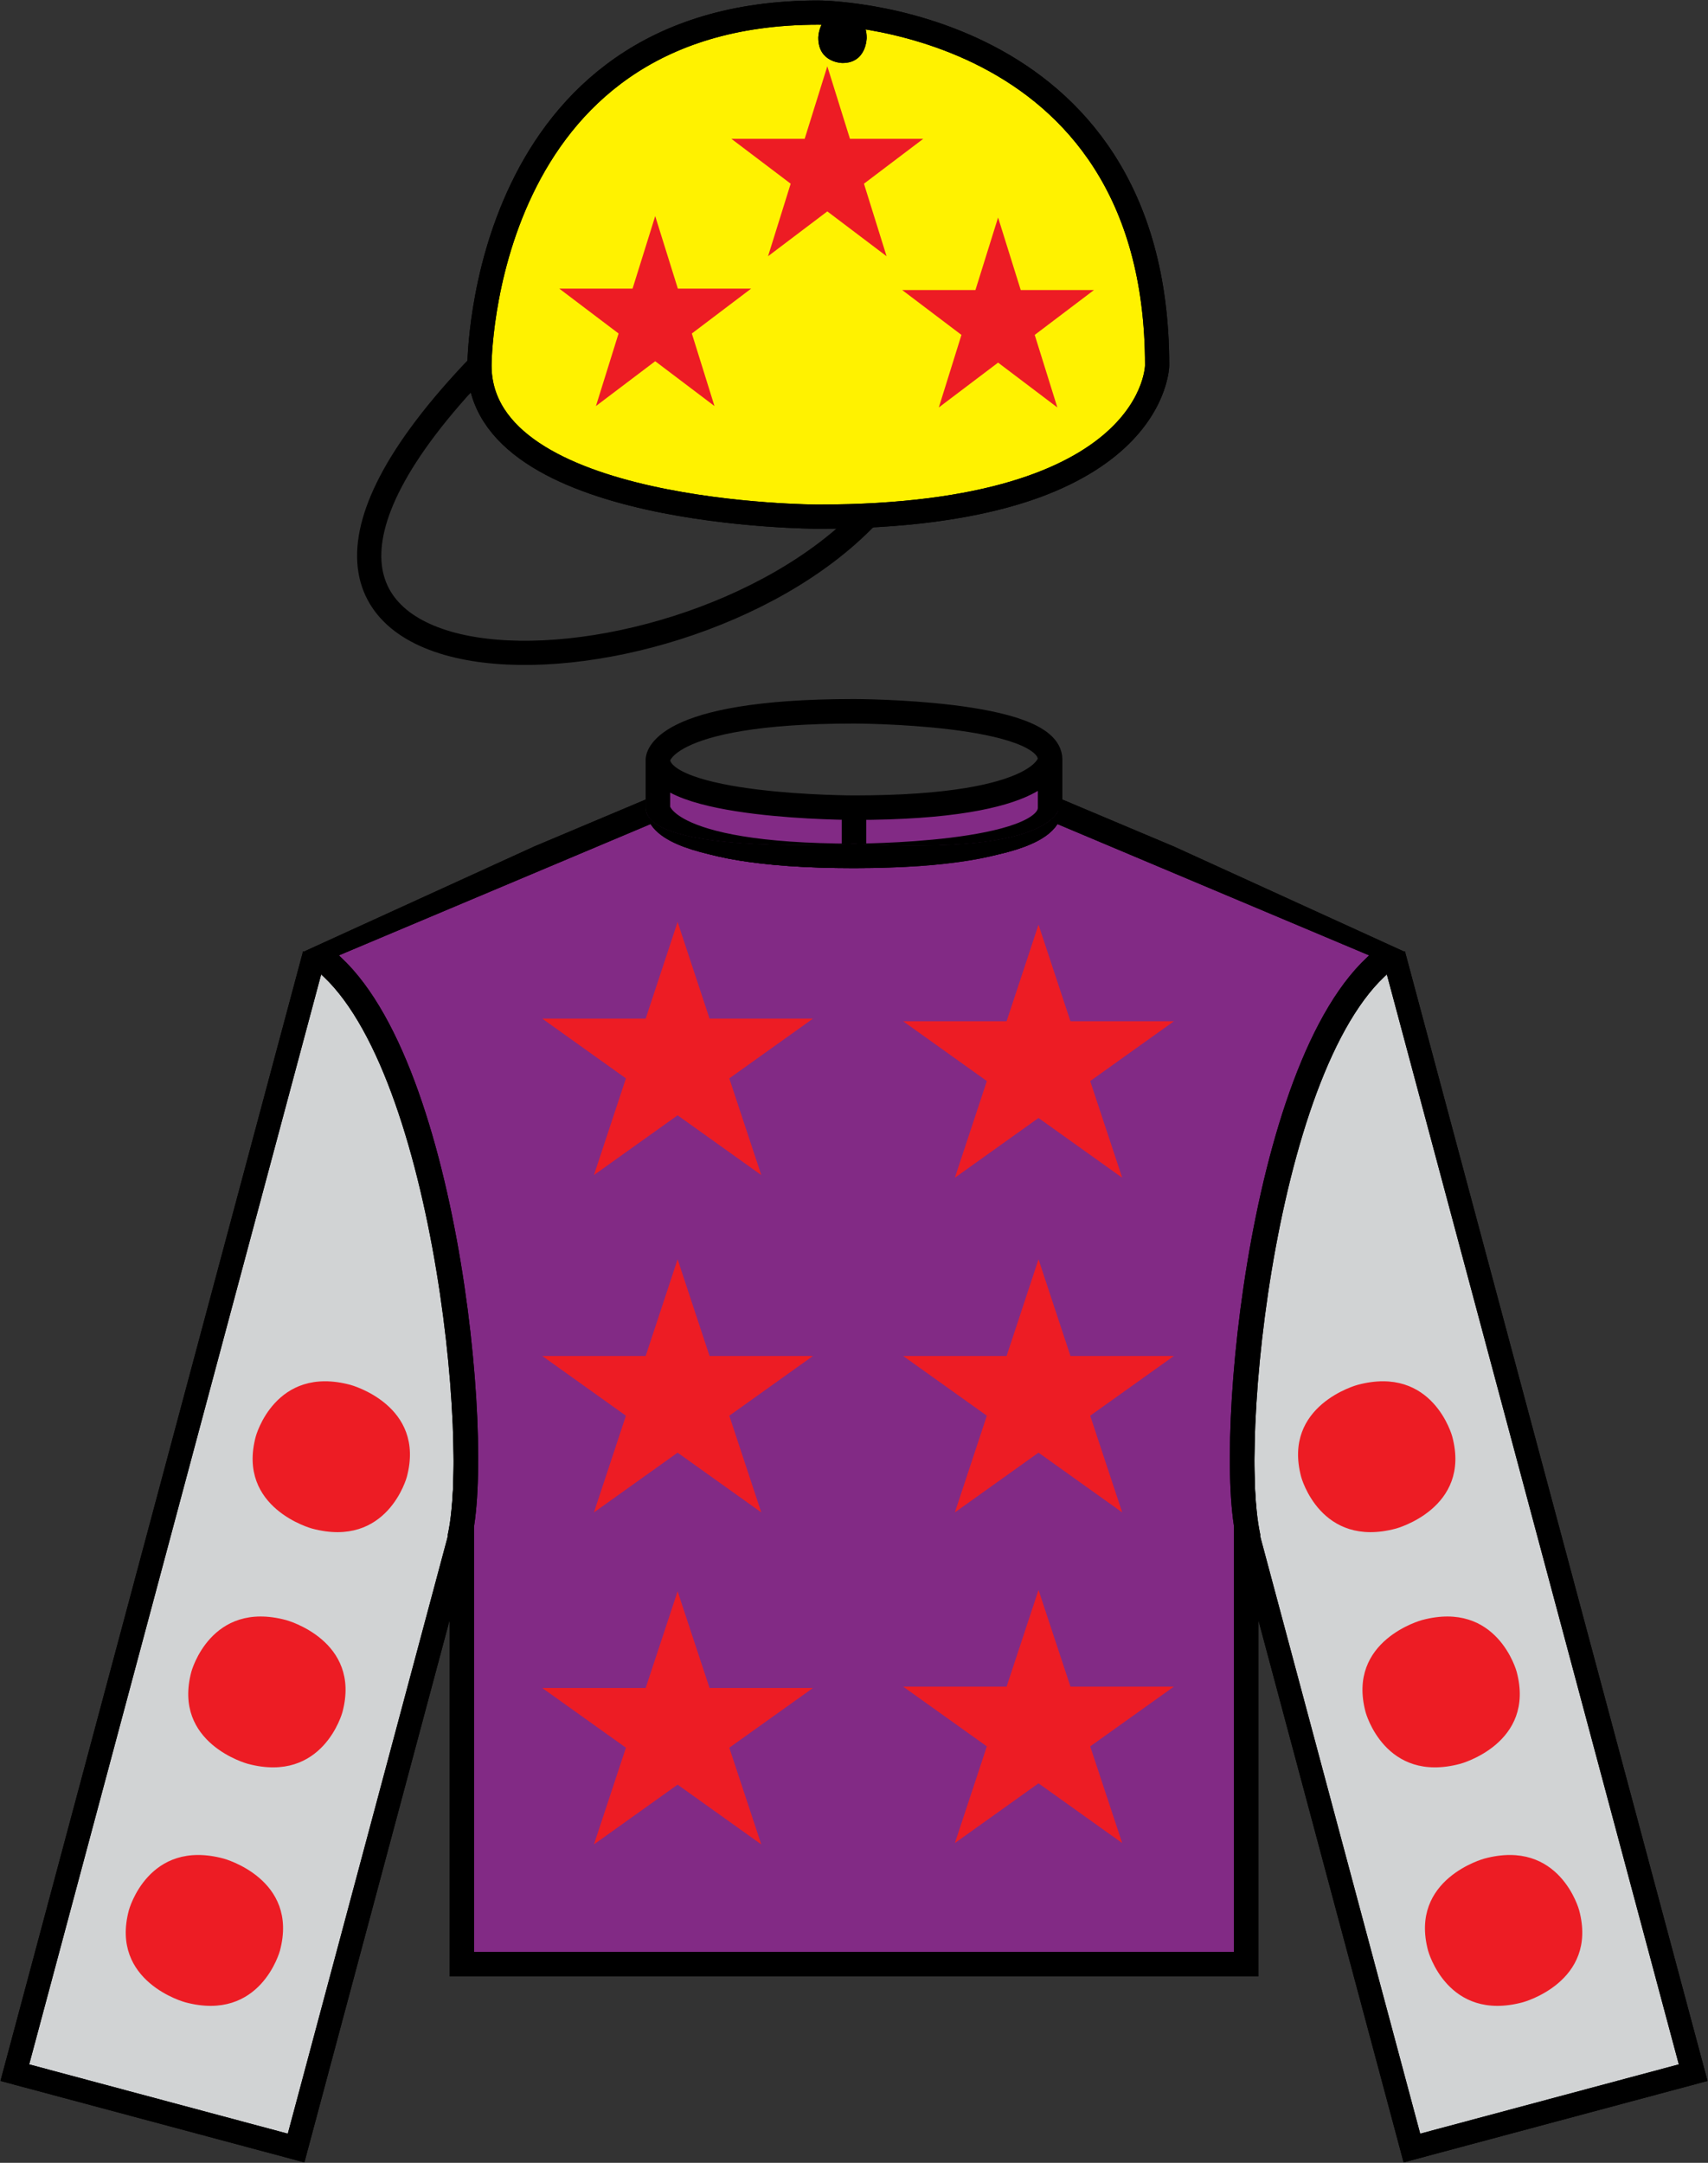
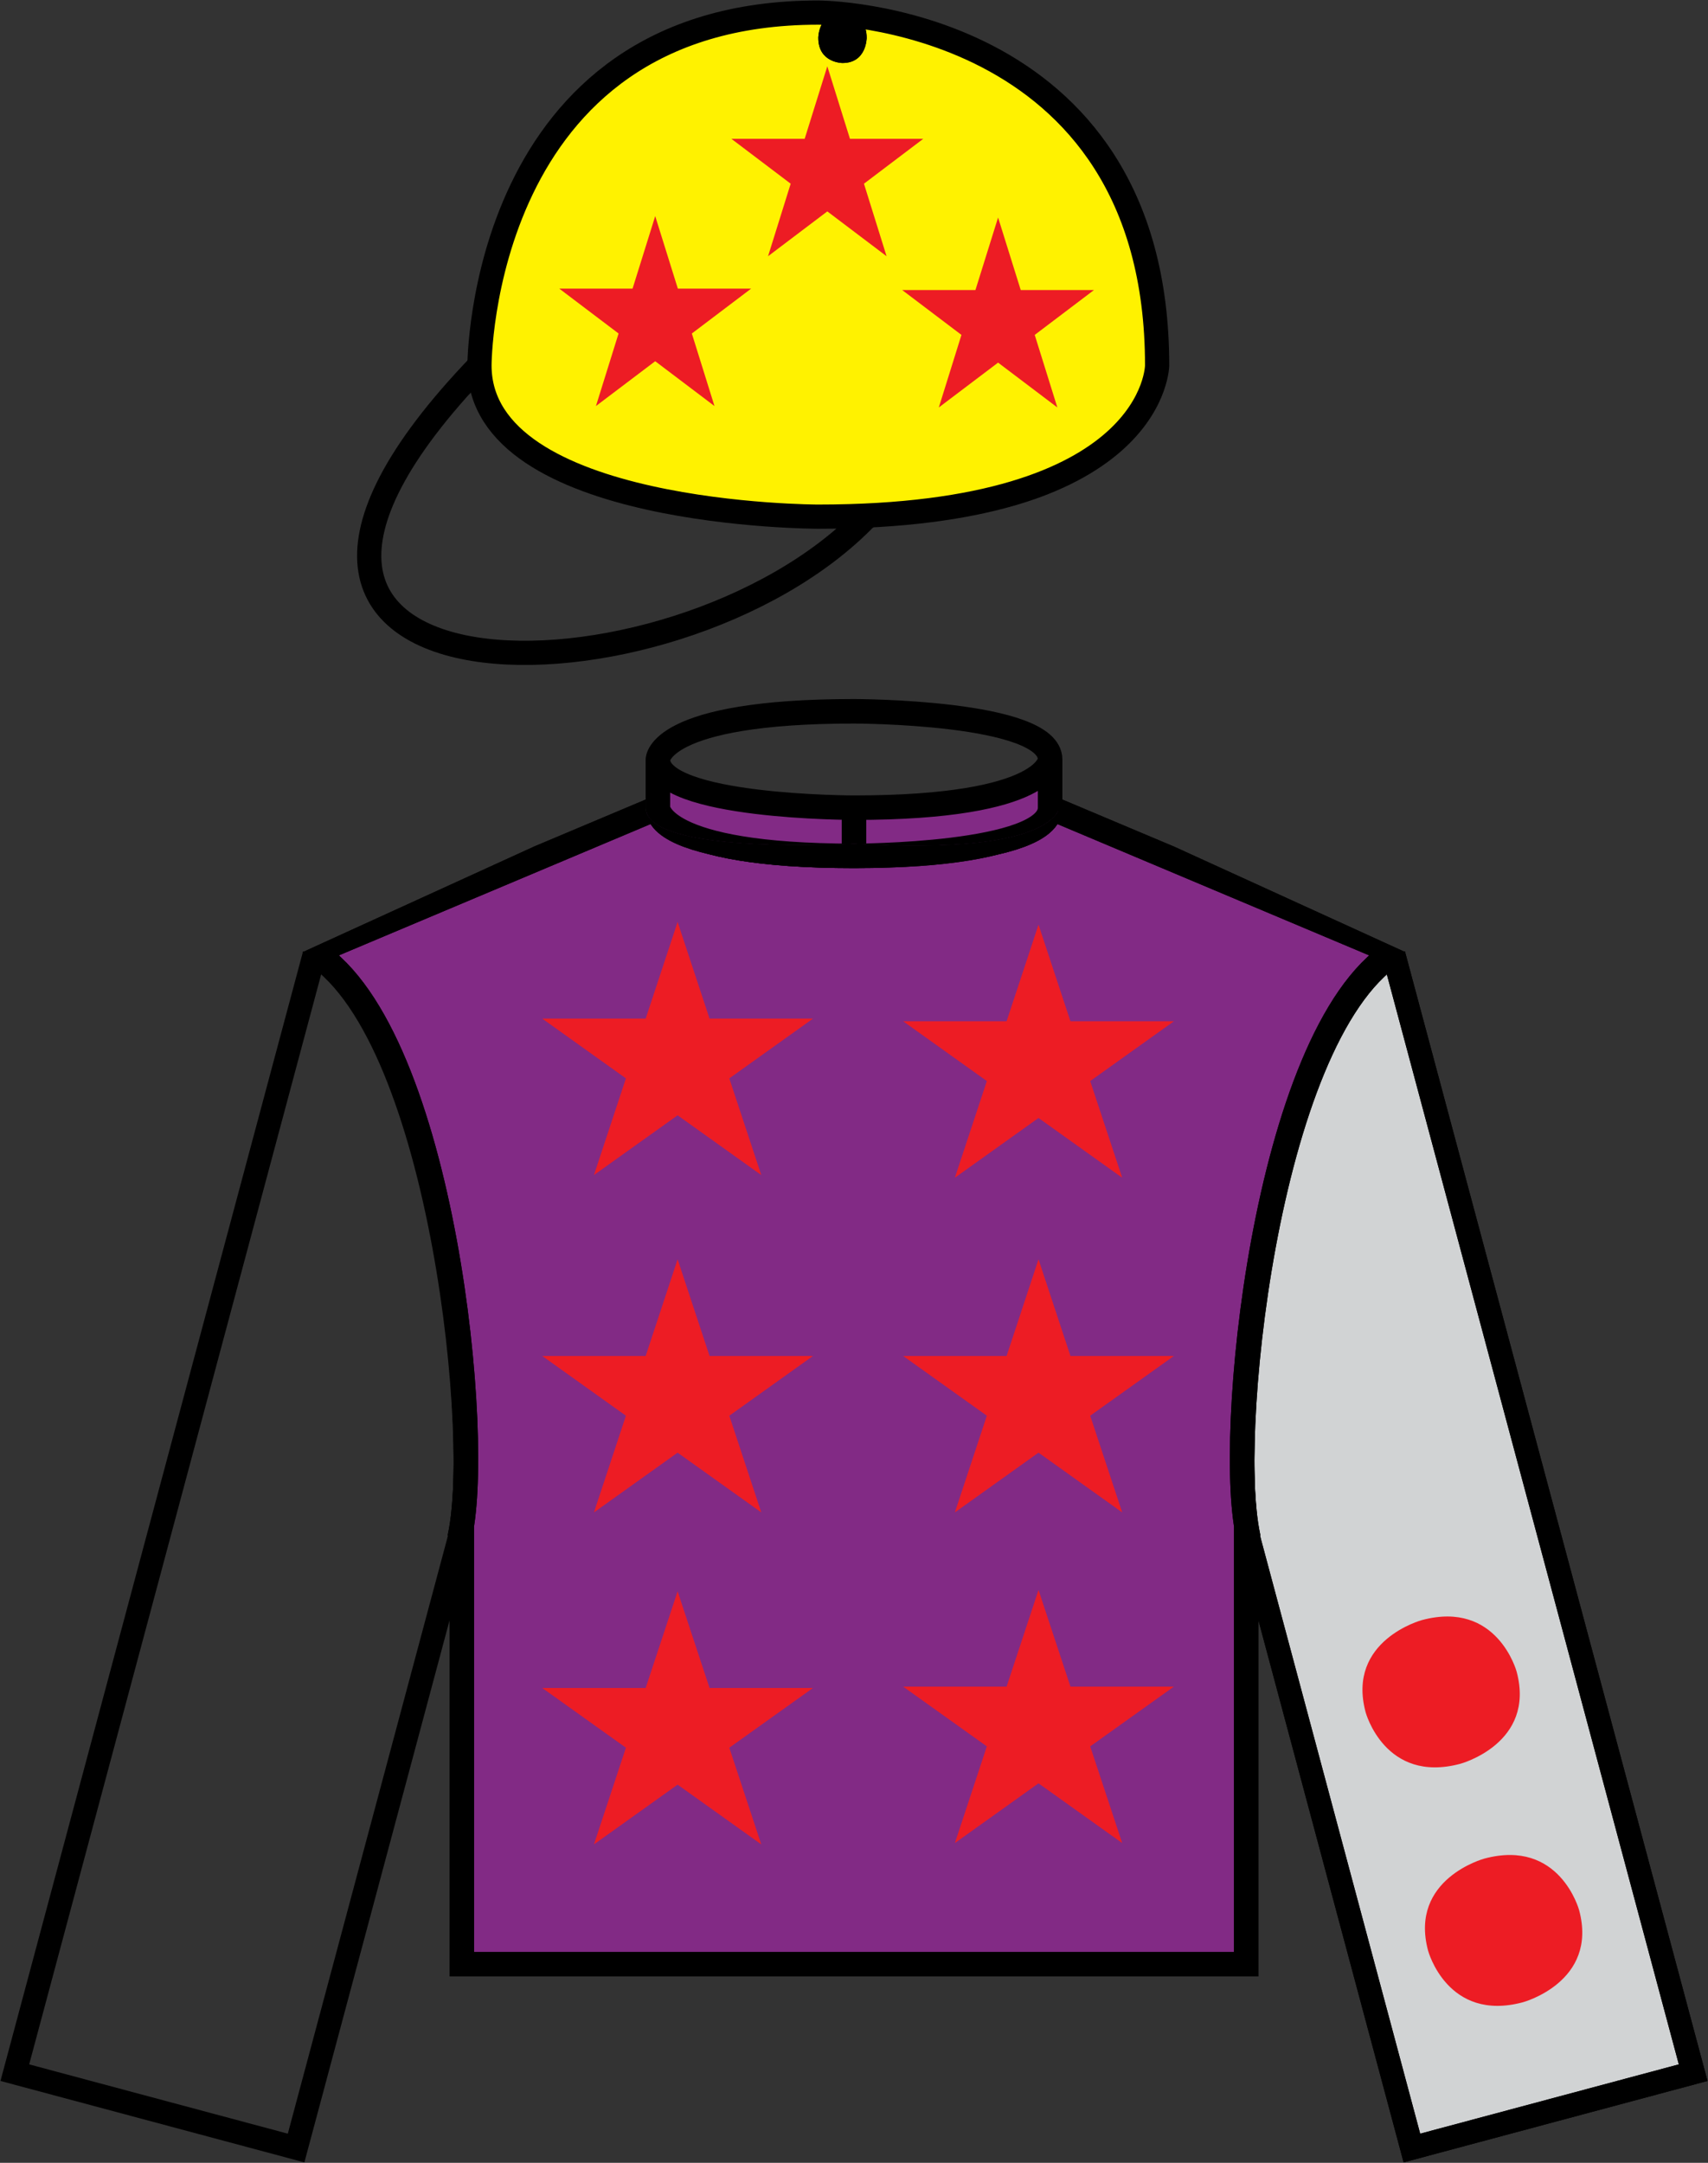
<svg xmlns="http://www.w3.org/2000/svg" xmlns:xlink="http://www.w3.org/1999/xlink" version="1.1" id="Layer_1" x="0px" y="0px" viewBox="0 0 75.334 95.365" style="enable-background:new 0 0 75.334 95.365;" xml:space="preserve">
  <rect x="0" y="0" width="75.334" height="95.365" fill="#333333" stroke="none" />
  <g>
    <defs>
      <path id="SVGID_1_" d="M54.603,68.145l7.293,27.221l13.438-3.602L61.848,41.43C55.299,45.938,53.5,64.034,54.603,68.145" />
    </defs>
    <clipPath id="SVGID_2_">
      <use xlink:href="#SVGID_1_" style="overflow:visible;" />
    </clipPath>
    <path style="clip-path:url(#SVGID_2_);fill:#D1D3D4;" d="M61.468,42.082c-5.652,3.716-7.45,21.814-6.349,25.923l7.155,26.708   L74.68,91.39L61.468,42.082" />
    <path style="clip-path:url(#SVGID_2_);fill:none;stroke:#000000;stroke-width:1.034;stroke-miterlimit:10;" d="M61.468,42.082   c-5.652,3.716-7.45,21.814-6.349,25.923l7.155,26.708L74.68,91.39L61.468,42.082" />
    <path style="clip-path:url(#SVGID_2_);fill:#ED1C24;" d="M69.65,84.225c0.849,3.167-2.482,4.061-2.482,4.061   c-3.33,0.892-4.18-2.275-4.18-2.275c-0.848-3.167,2.482-4.06,2.482-4.06C68.801,81.058,69.65,84.225,69.65,84.225" />
    <path style="clip-path:url(#SVGID_2_);fill:#ED1C24;" d="M66.894,73.709c0.849,3.167-2.482,4.061-2.482,4.061   c-3.331,0.892-4.18-2.275-4.18-2.275c-0.848-3.167,2.482-4.06,2.482-4.06C66.044,70.542,66.894,73.709,66.894,73.709" />
-     <path style="clip-path:url(#SVGID_2_);fill:#ED1C24;" d="M64.053,63.338c0.85,3.167-2.481,4.061-2.481,4.061   c-3.331,0.892-4.181-2.275-4.181-2.275c-0.848-3.167,2.483-4.06,2.483-4.06C63.205,60.171,64.053,63.338,64.053,63.338" />
  </g>
  <g>
    <defs>
      <path id="SVGID_3_" d="M54.299,64.734c0,1.48,0.106,2.671,0.304,3.41l7.293,27.221l13.438-3.602L61.848,41.43    C56.477,45.127,54.3,57.969,54.299,64.734" />
    </defs>
    <clipPath id="SVGID_4_">
      <use xlink:href="#SVGID_3_" style="overflow:visible;" />
    </clipPath>
    <path style="clip-path:url(#SVGID_4_);fill:none;stroke:#000000;stroke-width:1.034;stroke-miterlimit:10;" d="M61.468,42.082   c-5.652,3.716-7.45,21.814-6.349,25.923l7.155,26.708L74.68,91.39L61.468,42.082" />
  </g>
  <g>
    <defs>
-       <path id="SVGID_5_" d="M0,91.764l13.439,3.602l7.294-27.221c1.101-4.11-0.698-22.207-7.246-26.715L0,91.764z" />
-     </defs>
+       </defs>
    <clipPath id="SVGID_6_">
      <use xlink:href="#SVGID_5_" style="overflow:visible;" />
    </clipPath>
    <path style="clip-path:url(#SVGID_6_);fill:#D1D3D4;" d="M13.866,42.082c5.652,3.716,7.45,21.814,6.349,25.923L13.06,94.713   L0.654,91.39L13.866,42.082" />
    <path style="clip-path:url(#SVGID_6_);fill:none;stroke:#000000;stroke-width:1.034;stroke-miterlimit:10;" d="M13.866,42.082   c5.652,3.716,7.45,21.814,6.349,25.923L13.06,94.713L0.654,91.39L13.866,42.082" />
    <path style="clip-path:url(#SVGID_6_);fill:#ED1C24;" d="M5.685,84.225c-0.849,3.167,2.482,4.061,2.482,4.061   c3.331,0.892,4.18-2.275,4.18-2.275c0.848-3.167-2.482-4.06-2.482-4.06C6.534,81.058,5.685,84.225,5.685,84.225" />
    <path style="clip-path:url(#SVGID_6_);fill:#ED1C24;" d="M8.441,73.709c-0.849,3.167,2.482,4.061,2.482,4.061   c3.331,0.892,4.18-2.275,4.18-2.275c0.848-3.167-2.482-4.06-2.482-4.06C9.29,70.542,8.441,73.709,8.441,73.709" />
-     <path style="clip-path:url(#SVGID_6_);fill:#ED1C24;" d="M11.281,63.338c-0.849,3.167,2.482,4.061,2.482,4.061   c3.331,0.892,4.18-2.275,4.18-2.275c0.848-3.167-2.482-4.06-2.482-4.06C12.13,60.171,11.281,63.338,11.281,63.338" />
  </g>
  <g>
    <defs>
      <path id="SVGID_7_" d="M0,91.764l13.439,3.602l7.294-27.221c0.198-0.739,0.302-1.93,0.302-3.41    c-0.001-6.766-2.176-19.607-7.548-23.305L0,91.764z" />
    </defs>
    <clipPath id="SVGID_8_">
      <use xlink:href="#SVGID_7_" style="overflow:visible;" />
    </clipPath>
    <path style="clip-path:url(#SVGID_8_);fill:none;stroke:#000000;stroke-width:1.034;stroke-miterlimit:10;" d="M13.866,42.082   c5.652,3.716,7.45,21.814,6.349,25.923L13.06,94.713L0.654,91.39L13.866,42.082" />
  </g>
  <g>
    <defs>
      <rect id="SVGID_9_" x="-269.428" y="-362.752" width="612" height="792" />
    </defs>
    <clipPath id="SVGID_10_">
      <use xlink:href="#SVGID_9_" style="overflow:visible;" />
    </clipPath>
    <path style="clip-path:url(#SVGID_10_);fill:#822A85;" d="M29.018,33.488v2.125c0,0,0,2.125,8.65,2.125c0,0,8.649,0,8.649-2.125   v-2.125c0,0,0,2.125-8.649,2.125C37.667,35.613,29.018,35.613,29.018,33.488" />
    <path style="clip-path:url(#SVGID_10_);fill:none;stroke:#000000;stroke-width:1.081;stroke-miterlimit:10;" d="M29.018,33.488   c0,2.125,8.65,2.125,8.65,2.125c8.649,0,8.649-2.125,8.649-2.125c0-2.125-8.649-2.125-8.649-2.125   C29.018,31.363,29.018,33.488,29.018,33.488 M46.317,33.488v2.125 M37.667,35.613v2.125 M29.018,33.488v2.125   c0,0,0,2.125,8.65,2.125c0,0,8.649,0,8.649-2.125" />
  </g>
  <g>
    <defs>
      <path id="SVGID_11_" d="M37.667,37.207c0,0-9.19,0.531-9.19-1.594v-0.531l-15.138,6.906c5.707,3.66,7.449,21.722,6.368,25.853    l0.12-0.353v19.657h35.681V67.488l0.121,0.353c-1.082-4.132,0.66-22.193,6.367-25.853l-15.138-6.906    C46.858,35.613,46.858,37.738,37.667,37.207" />
    </defs>
    <clipPath id="SVGID_12_">
      <use xlink:href="#SVGID_11_" style="overflow:visible;" />
    </clipPath>
    <path style="clip-path:url(#SVGID_12_);fill:#822A85;" d="M29.018,33.488c0,2.125,8.65,2.125,8.65,2.125   c8.649,0,8.649-2.125,8.649-2.125c0-2.125-8.649-2.125-8.649-2.125C29.018,31.363,29.018,33.488,29.018,33.488v2.125l-15.138,6.375   c5.707,3.66,7.449,21.722,6.368,25.853l0.12-0.353v19.125h34.6V67.488l0.12,0.353c-1.081-4.132,0.661-22.193,6.368-25.853   l-15.139-6.375v-2.125" />
    <path style="clip-path:url(#SVGID_12_);fill:none;stroke:#000000;stroke-width:1.081;stroke-miterlimit:10;" d="M29.018,35.613   c0,0,0,2.125,8.65,2.125c0,0,8.649,0,8.649-2.125c0,0,0,2.125-8.649,2.125C37.667,37.738,29.018,37.738,29.018,35.613   l-15.138,6.375c5.707,3.66,7.449,21.722,6.368,25.853l0.12-0.353v19.125h34.6V67.488l0.12,0.353   c-1.081-4.132,0.661-22.193,6.368-25.853l-15.139-6.375v-2.125c0-2.125-8.649-2.125-8.649-2.125c-8.65,0-8.65,2.125-8.65,2.125" />
    <polyline style="clip-path:url(#SVGID_12_);fill:#ED1C24;" points="29.887,40.651 31.296,44.914 35.857,44.914 32.167,47.549    33.577,51.811 29.887,49.177 26.197,51.811 27.607,47.549 23.917,44.914 28.478,44.914  " />
    <polyline style="clip-path:url(#SVGID_12_);fill:#ED1C24;" points="45.805,40.77 47.214,45.031 51.776,45.031 48.085,47.667    49.496,51.929 45.805,49.295 42.116,51.929 43.526,47.667 39.835,45.031 44.397,45.031  " />
    <polyline style="clip-path:url(#SVGID_12_);fill:#ED1C24;" points="29.887,55.526 31.296,59.789 35.857,59.789 32.167,62.423    33.577,66.686 29.887,64.052 26.197,66.686 27.607,62.423 23.917,59.789 28.478,59.789  " />
    <polyline style="clip-path:url(#SVGID_12_);fill:#ED1C24;" points="45.805,55.526 47.214,59.789 51.776,59.789 48.085,62.423    49.496,66.686 45.805,64.052 42.116,66.686 43.526,62.423 39.835,59.789 44.397,59.789  " />
    <polyline style="clip-path:url(#SVGID_12_);fill:#ED1C24;" points="29.887,70.165 31.296,74.428 35.857,74.428 32.167,77.062    33.577,81.324 29.887,78.69 26.197,81.324 27.607,77.062 23.917,74.428 28.478,74.428  " />
    <polyline style="clip-path:url(#SVGID_12_);fill:#ED1C24;" points="45.805,70.106 47.214,74.368 51.776,74.368 48.085,77.003    49.496,81.266 45.805,78.632 42.116,81.266 43.526,77.003 39.835,74.368 44.397,74.368  " />
    <path style="clip-path:url(#SVGID_12_);fill:none;stroke:#000000;stroke-width:1.081;stroke-miterlimit:10;" d="M29.018,33.488   c0,2.125,8.65,2.125,8.65,2.125c8.649,0,8.649-2.125,8.649-2.125c0-2.125-8.649-2.125-8.649-2.125   C29.018,31.363,29.018,33.488,29.018,33.488 M46.317,33.488v2.125 M37.667,35.613v2.125 M29.018,33.488v2.125   c0,0,0,2.125,8.65,2.125c0,0,8.649,0,8.649-2.125" />
  </g>
  <g>
    <defs>
      <path id="SVGID_13_" d="M46.858,35.088c0,0.002,0,0.004,0,0.006c0,0.549-0.064,2.641-9.191,2.113c0,0-9.19,0.531-9.19-1.594    v-0.531l-15.138,6.906c4.66,2.987,6.676,15.576,6.671,22.345c-0.001,1.522-0.105,2.751-0.303,3.509l0.12-0.353v19.657h35.681    V67.488l0.121,0.353c-0.2-0.766-0.305-2.013-0.304-3.558c0.005-6.781,2.023-19.315,6.671-22.296l-15.138-6.906    C46.858,35.084,46.858,35.086,46.858,35.088" />
    </defs>
    <clipPath id="SVGID_14_">
      <use xlink:href="#SVGID_13_" style="overflow:visible;" />
    </clipPath>
    <path style="clip-path:url(#SVGID_14_);fill:none;stroke:#000000;stroke-width:1.081;stroke-miterlimit:10;" d="M29.018,35.613   c0,0,0,2.125,8.65,2.125c0,0,8.649,0,8.649-2.125c0,0,0,2.125-8.649,2.125C37.667,37.738,29.018,37.738,29.018,35.613   l-15.138,6.375c5.707,3.66,7.449,21.722,6.368,25.853l0.12-0.353v19.125h34.6V67.488l0.12,0.353   c-1.081-4.132,0.661-22.193,6.368-25.853l-15.139-6.375v-2.125c0-2.125-8.649-2.125-8.649-2.125c-8.65,0-8.65,2.125-8.65,2.125" />
  </g>
  <g>
    <defs>
      <rect id="SVGID_15_" x="-269.428" y="-362.752" width="612" height="792" />
    </defs>
    <clipPath id="SVGID_16_">
      <use xlink:href="#SVGID_15_" style="overflow:visible;" />
    </clipPath>
    <path style="clip-path:url(#SVGID_16_);fill:none;stroke:#000000;stroke-width:1.068;stroke-miterlimit:10;" d="M21.147,16.113   c-14.945,15.557,8.54,15.557,17.08,6.668" />
  </g>
  <g>
    <defs>
      <path id="SVGID_17_" d="M20.614,16.113v0.556c0,6.667,15.478,6.667,15.478,6.667c15.479,0,15.479-7.223,15.479-7.223    C51.571,0,36.092,0,36.092,0C20.614,0,20.614,16.113,20.614,16.113" />
    </defs>
    <clipPath id="SVGID_18_">
      <use xlink:href="#SVGID_17_" style="overflow:visible;" />
    </clipPath>
    <path style="clip-path:url(#SVGID_18_);fill:#FFF200;" d="M21.147,16.113c0,6.668,14.945,6.668,14.945,6.668   c14.945,0,14.945-6.668,14.945-6.668c0-15.558-14.945-15.558-14.945-15.558C21.147,0.555,21.147,16.113,21.147,16.113" />
    <path style="clip-path:url(#SVGID_18_);fill:none;stroke:#000000;stroke-width:1.068;stroke-miterlimit:10;" d="M21.147,16.113   c0,6.668,14.945,6.668,14.945,6.668c14.945,0,14.945-6.668,14.945-6.668c0-15.558-14.945-15.558-14.945-15.558   C21.147,0.555,21.147,16.113,21.147,16.113" />
    <path style="clip-path:url(#SVGID_18_);" d="M36.092,1.667c0,1.111,1.068,1.111,1.068,1.111c1.066,0,1.066-1.111,1.066-1.111   c0-1.111-1.066-1.111-1.066-1.111C36.092,0.556,36.092,1.667,36.092,1.667" />
    <polyline style="clip-path:url(#SVGID_18_);fill:#ED1C24;" points="36.49,2.922 37.489,6.122 40.72,6.122 38.106,8.1    39.104,11.298 36.49,9.321 33.876,11.298 34.874,8.1 32.26,6.122 35.491,6.122  " />
    <polyline style="clip-path:url(#SVGID_18_);fill:#ED1C24;" points="28.899,9.528 29.898,12.727 33.129,12.727 30.515,14.705    31.513,17.904 28.899,15.927 26.285,17.904 27.283,14.705 24.669,12.727 27.9,12.727  " />
    <polyline style="clip-path:url(#SVGID_18_);fill:#ED1C24;" points="44.022,9.59 45.021,12.789 48.251,12.789 45.638,14.767    46.636,17.966 44.022,15.989 41.408,17.966 42.406,14.767 39.792,12.789 43.023,12.789  " />
    <path style="clip-path:url(#SVGID_18_);fill:none;stroke:#000000;stroke-width:1.068;stroke-miterlimit:10;" d="M21.147,16.113   c-14.945,15.557,8.54,15.557,17.08,6.668" />
  </g>
  <g>
    <defs>
      <path id="SVGID_19_" d="M20.614,16.111c0,0.001,0,0.002,0,0.002v0.556c0,6.667,15.478,6.667,15.478,6.667    c15.358,0,15.478-7.111,15.479-7.222l0,0c0-0.001,0-0.001,0-0.001l0,0C51.571,0,36.092,0,36.092,0    C20.705,0,20.615,15.925,20.614,16.111" />
    </defs>
    <clipPath id="SVGID_20_">
      <use xlink:href="#SVGID_19_" style="overflow:visible;" />
    </clipPath>
-     <path style="clip-path:url(#SVGID_20_);fill:none;stroke:#000000;stroke-width:1.068;stroke-miterlimit:10;" d="M21.147,16.113   c0,6.668,14.945,6.668,14.945,6.668c14.945,0,14.945-6.668,14.945-6.668c0-15.558-14.945-15.558-14.945-15.558   C21.147,0.555,21.147,16.113,21.147,16.113" />
    <path style="clip-path:url(#SVGID_20_);" d="M36.092,1.667c0,1.111,1.068,1.111,1.068,1.111c1.066,0,1.066-1.111,1.066-1.111   c0-1.111-1.066-1.111-1.066-1.111C36.092,0.556,36.092,1.667,36.092,1.667" />
  </g>
</svg>